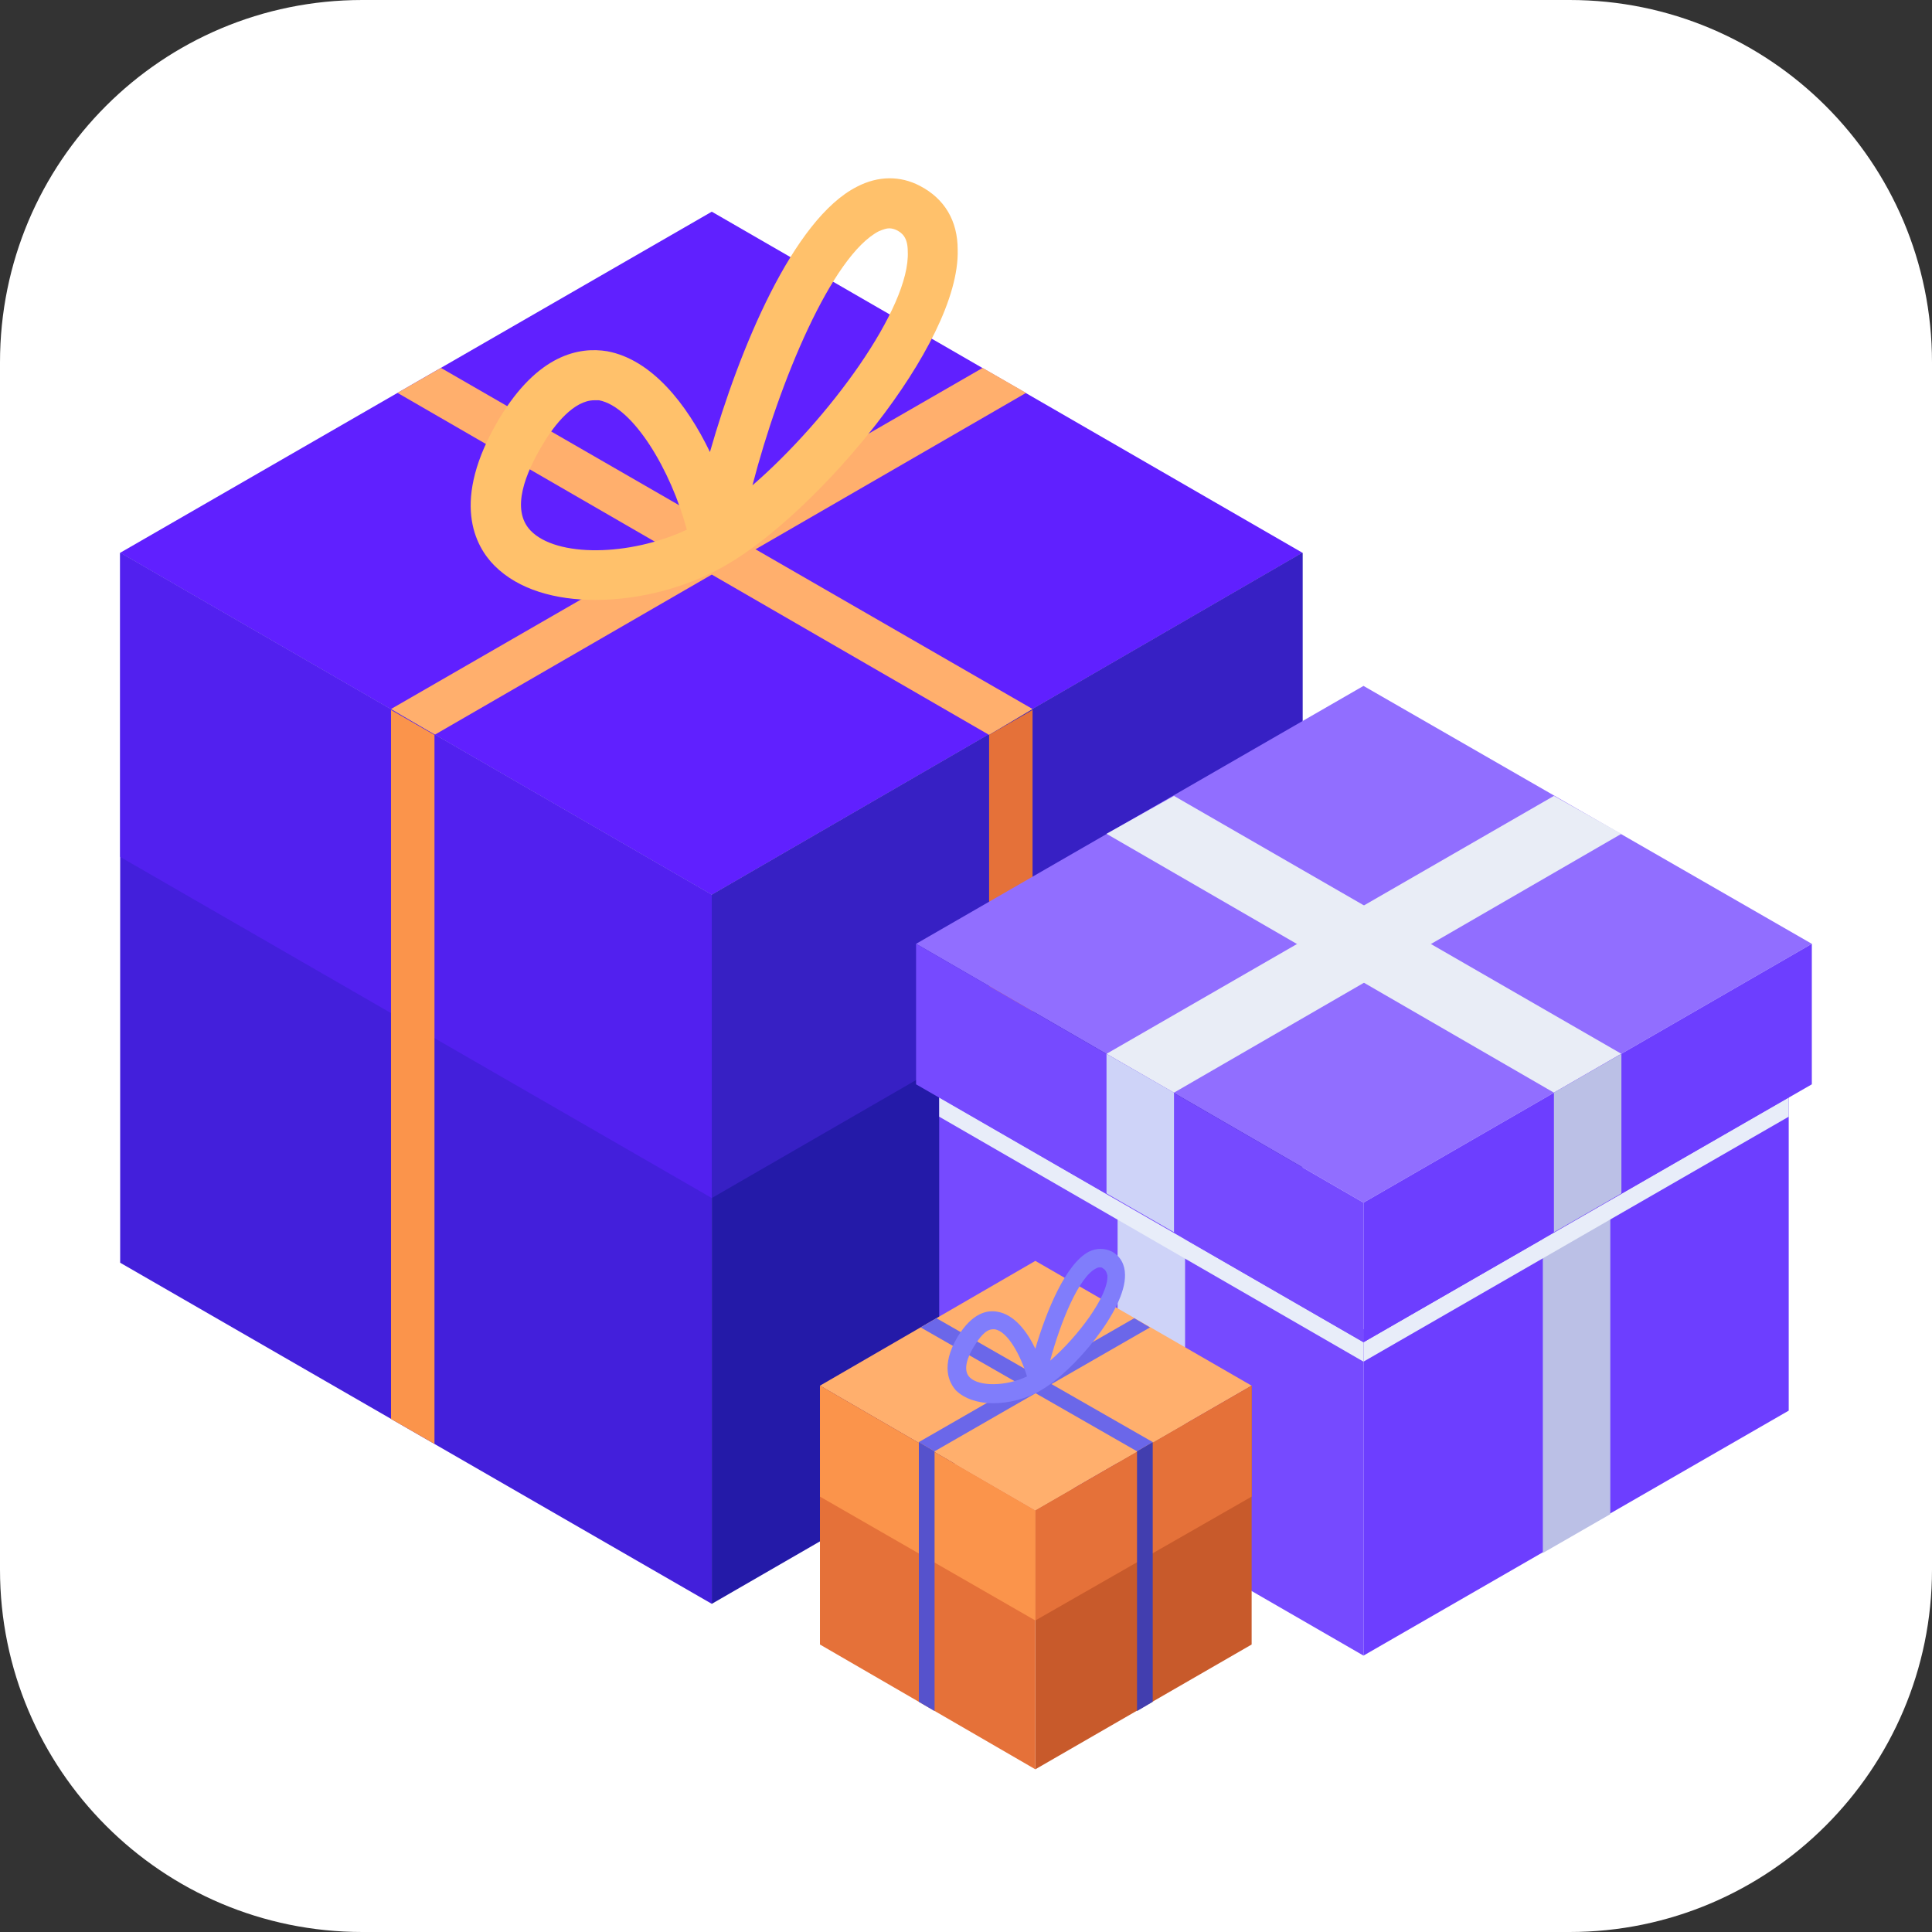
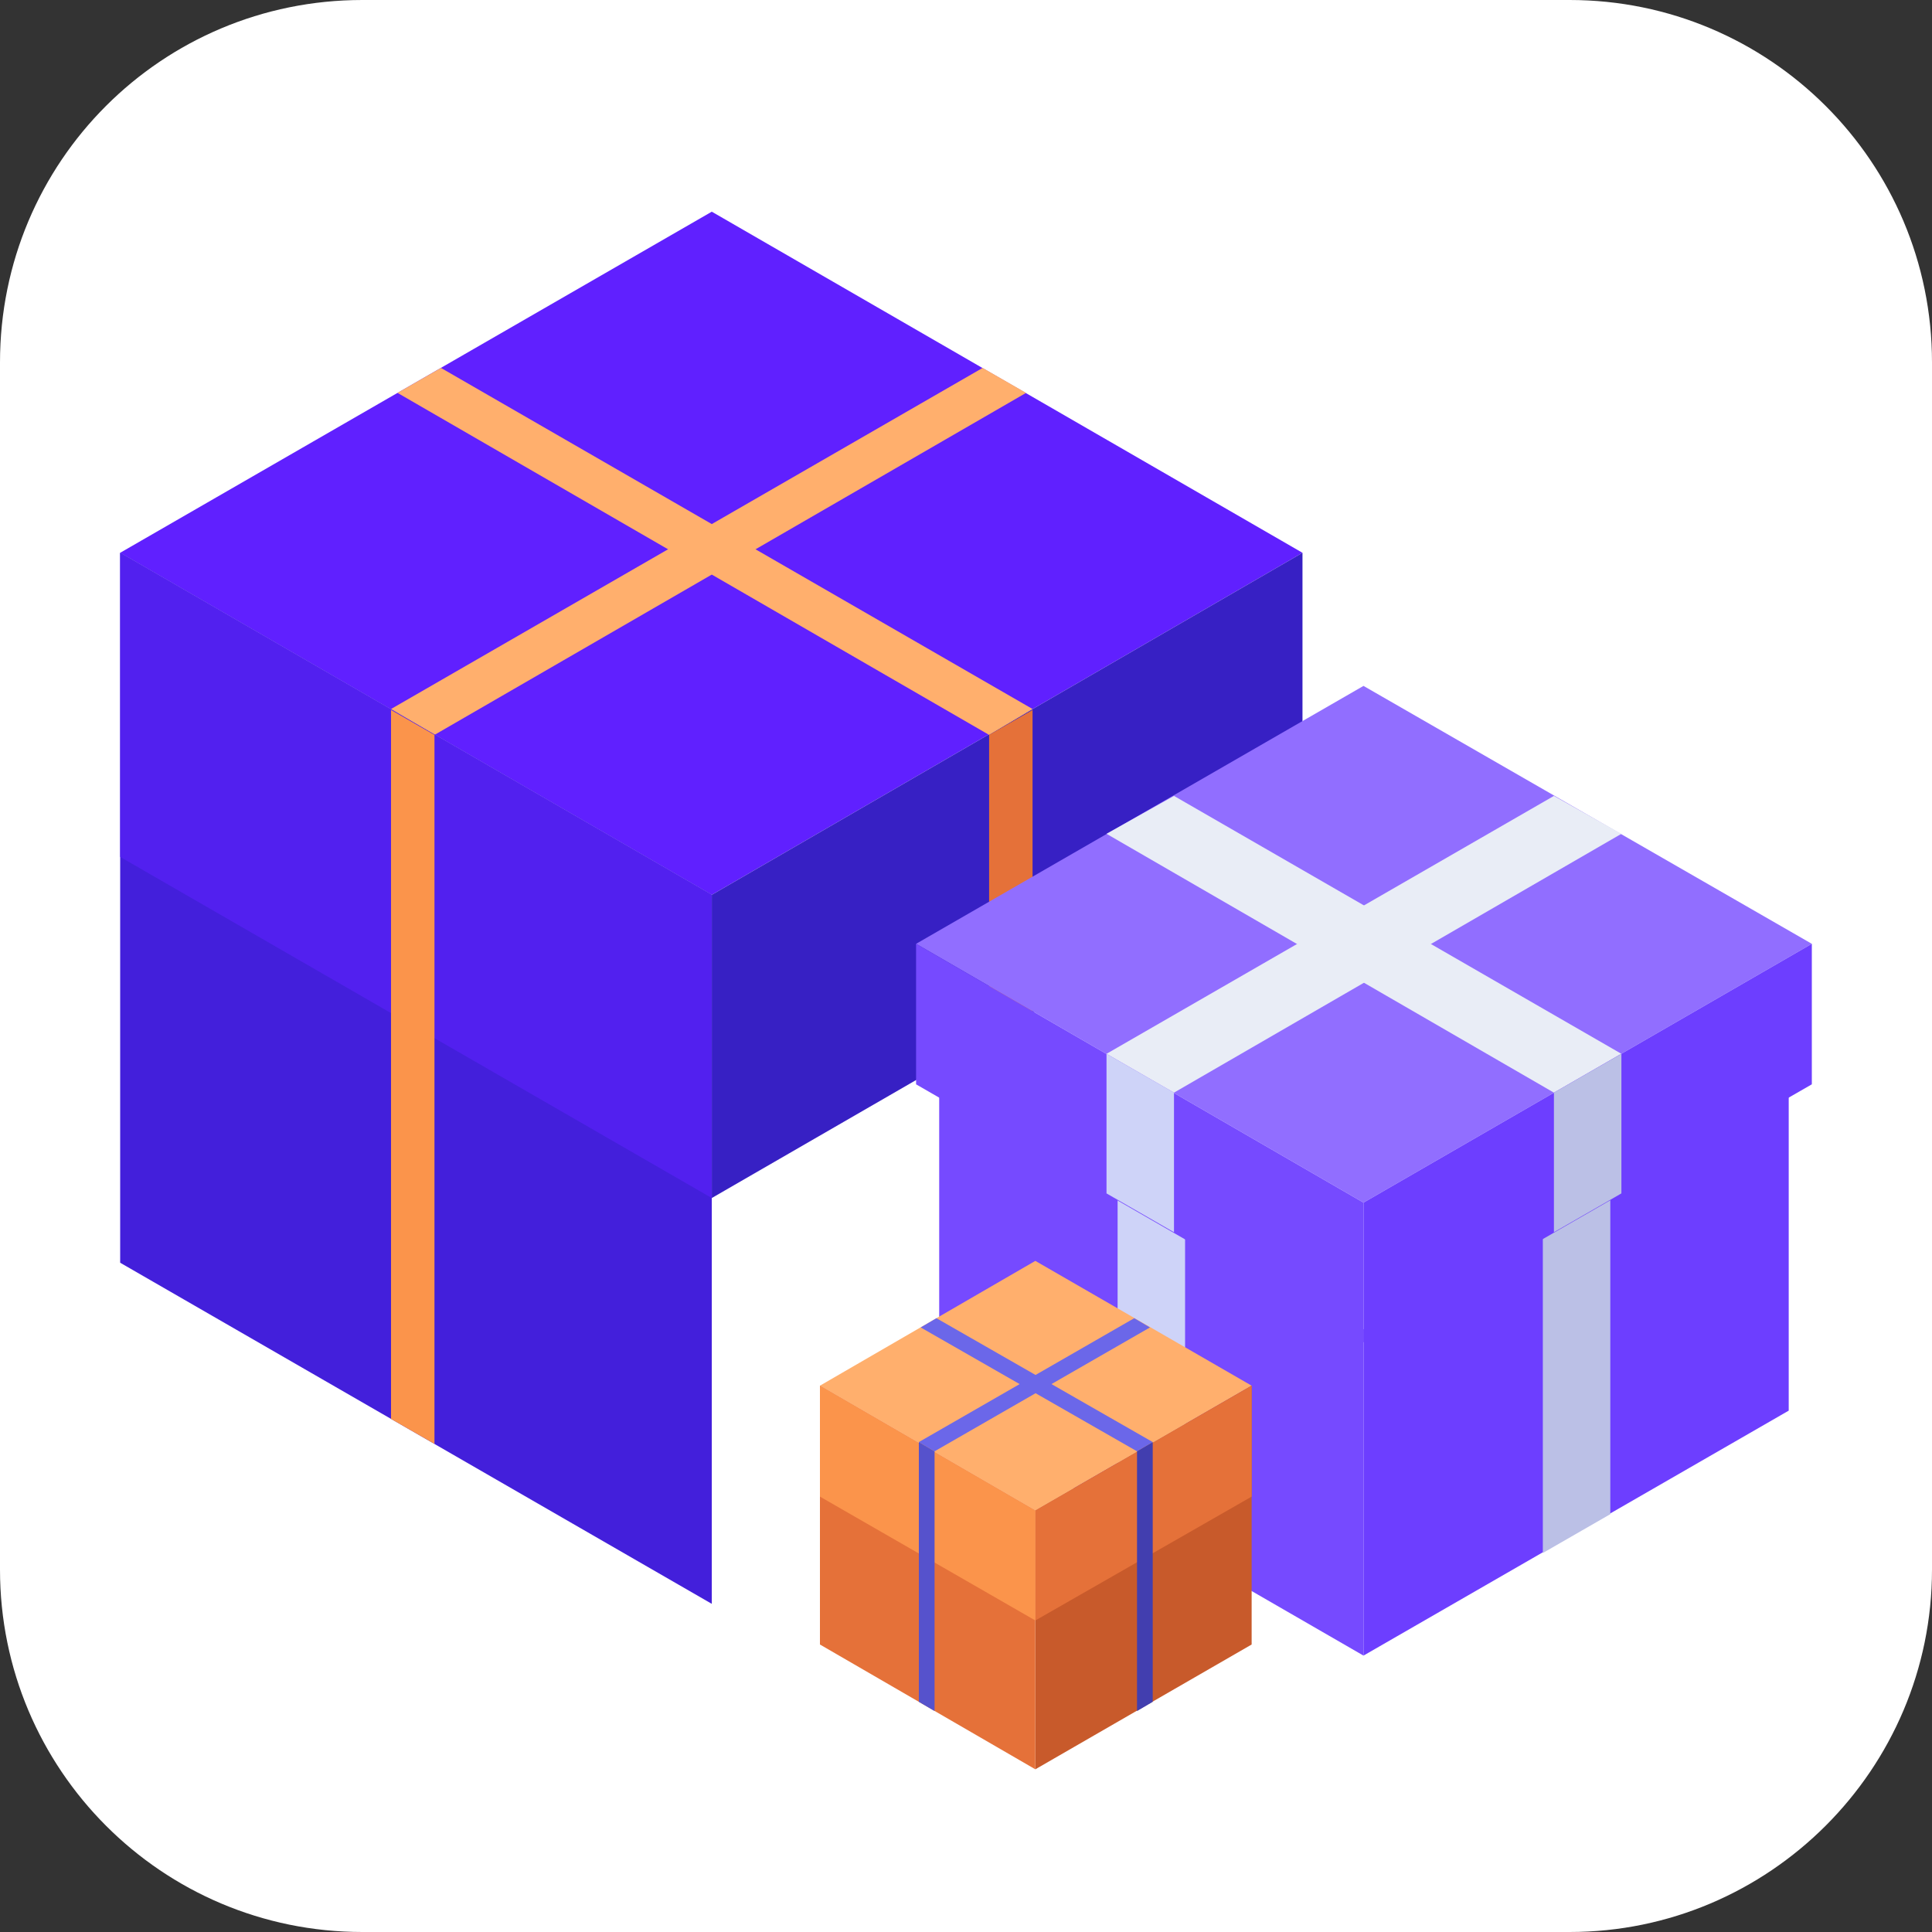
<svg xmlns="http://www.w3.org/2000/svg" xmlns:xlink="http://www.w3.org/1999/xlink" version="1.1" id="Layer_1" x="0px" y="0px" viewBox="0 0 209 209" style="enable-background:new 0 0 209 209;" xml:space="preserve">
  <rect x="0" y="0" width="209" height="209" fill="#333333" stroke="none" />
  <style type="text/css">
	.st0{fill:#FFFFFF;}
	.st1{fill:#6020FF;}
	.st2{fill:#FFAF6D;}
	.st3{fill:#241AA8;}
	.st4{fill:#431FDB;}
	.st5{fill:#3720C4;}
	.st6{fill:#5220EF;}
	.st7{fill:#FB944B;}
	.st8{fill:#E57139;}
	.st9{fill:#FFC16B;}
	.st10{fill:#916EFF;}
	.st11{fill:#E9EDF6;}
	.st12{fill:#764AFF;}
	.st13{fill:#CED3F8;}
	.st14{clip-path:url(#SVGID_00000057852062578183387920000000201334474981723025_);fill:#E8EDF9;}
	.st15{fill:#6D3EFF;}
	.st16{fill:#BBC0E6;}
	.st17{clip-path:url(#SVGID_00000142147240642648485500000000230936136748970394_);fill:#E8EDF9;}
	.st18{fill:#6B67E9;}
	.st19{fill:#C85A2B;}
	.st20{fill:#5652CC;}
	.st21{fill:#423EAF;}
	.st22{fill:#807DFB;}
</style>
  <g>
    <path class="st0" d="M169.8,209H39.2C17.5,209,0,191.4,0,169.8V39.2C0,17.5,17.5,0,39.2,0h130.6C191.4,0,209,17.5,209,39.2v130.6   C209,191.4,191.4,209,169.8,209" />
    <g>
      <polygon class="st1" points="77,96.8 13,59.8 77,22.9 140.9,59.8   " />
      <polygon class="st2" points="47,79.5 42.3,76.7 106.3,39.8 111,42.5   " />
-       <polygon class="st3" points="77,173.5 140.9,136.6 140.9,59.8 77,96.8   " />
      <polygon class="st4" points="77,173.5 13,136.6 13,59.8 77,96.8   " />
      <polygon class="st5" points="77,129.6 140.9,92.7 140.9,59.8 77,96.8   " />
      <polygon class="st6" points="77,129.6 13,92.7 13,59.8 77,96.8   " />
      <polygon class="st7" points="47,156.2 42.3,153.5 42.3,76.8 47,79.5   " />
      <polygon class="st2" points="107,79.5 111.7,76.7 47.7,39.8 43,42.5   " />
      <polygon class="st8" points="107,156.2 111.7,153.5 111.7,76.8 107,79.5   " />
-       <path class="st9" d="M99.5,20.1C97.4,19,95,19,92.7,20.2c-6.9,3.5-12.7,17.5-15.9,28.7c-2.5-5.2-6.3-10-11.1-10.9    c-3-0.5-7.5,0.3-11.7,7.3c-5.3,8.9-2.6,13.8-0.5,15.9c2.6,2.6,6.6,3.7,10.9,3.7c4.9,0,10.1-1.4,14.2-3.8    c9.6-5.5,25.3-23.8,25-34.1C103.6,23.9,102.2,21.5,99.5,20.1 M57.4,57.4c-2.2-2.3-0.5-6.3,1.3-9.3c1.3-2.2,3.4-4.8,5.6-4.8    c0.2,0,0.3,0,0.5,0c3.7,0.7,7.8,7.6,9.5,14C68.1,60.2,60.2,60.3,57.4,57.4 M81.4,52.5C84.3,41.3,90,27.6,95.1,25    c0.5-0.2,0.8-0.3,1.1-0.3c0.3,0,0.6,0.1,0.8,0.2c0.6,0.3,1.2,0.8,1.2,2.3C98.5,33.3,89.6,45.4,81.4,52.5" />
      <polygon class="st10" points="147.5,130.1 196,102.1 147.5,74.2 99.1,102.1   " />
      <polygon class="st11" points="127,86.1 119.7,90.2 168.1,118.2 175.4,114   " />
      <polygon class="st11" points="119.7,114 127,118.2 175.4,90.2 168.1,86.1   " />
      <polygon class="st12" points="147.5,179.1 101.6,152.6 101.6,117.3 147.5,143.8   " />
      <polygon class="st13" points="128.2,132.6 120.9,128.4 120.9,163.8 128.2,168   " />
      <g>
        <g>
          <defs>
-             <rect id="SVGID_1_" x="101.6" y="118.7" width="46" height="28.6" />
-           </defs>
+             </defs>
          <clipPath id="SVGID_00000104680257779609662350000000711506886945900178_">
            <use xlink:href="#SVGID_1_" style="overflow:visible;" />
          </clipPath>
          <polygon style="clip-path:url(#SVGID_00000104680257779609662350000000711506886945900178_);fill:#E8EDF9;" points="      101.6,120.8 147.5,147.3 147.5,145.2 101.6,118.7     " />
        </g>
      </g>
      <polygon class="st12" points="147.5,145.2 99.1,117.3 99.1,102.1 147.5,130.1   " />
      <polygon class="st13" points="127,118.2 119.7,114 119.7,129.1 127,133.3   " />
      <polygon class="st15" points="147.5,179.1 193.5,152.6 193.5,117.3 147.5,143.8   " />
      <polygon class="st16" points="166.9,132.6 174.2,128.4 174.2,163.8 166.9,168   " />
      <g>
        <g>
          <defs>
-             <rect id="SVGID_00000016792573311549419100000006446011482532331419_" x="147.5" y="118.7" width="46" height="28.6" />
-           </defs>
+             </defs>
          <clipPath id="SVGID_00000127742769048948117840000001425449800080291461_">
            <use xlink:href="#SVGID_00000016792573311549419100000006446011482532331419_" style="overflow:visible;" />
          </clipPath>
          <polygon style="clip-path:url(#SVGID_00000127742769048948117840000001425449800080291461_);fill:#E8EDF9;" points="      193.5,120.8 147.5,147.3 147.5,145.2 193.5,118.7     " />
        </g>
      </g>
      <polygon class="st15" points="147.5,145.2 196,117.3 196,102.1 147.5,130.1   " />
      <polygon class="st16" points="168.1,118.2 175.4,114 175.4,129.1 168.1,133.3   " />
      <polygon class="st2" points="112,163.4 88.7,149.9 112,136.4 135.4,149.9   " />
      <polygon class="st18" points="101.1,157 99.4,156 122.7,142.6 124.4,143.6   " />
      <polygon class="st19" points="112,191.4 135.4,177.9 135.4,149.9 112,163.4   " />
      <polygon class="st8" points="112,191.4 88.7,177.9 88.7,149.9 112,163.4   " />
      <polygon class="st8" points="112,175.3 135.4,161.9 135.4,149.9 112,163.4   " />
      <polygon class="st7" points="112,175.3 88.7,161.9 88.7,149.9 112,163.4   " />
      <polygon class="st20" points="101.1,185.1 99.4,184.1 99.4,156 101.1,157   " />
      <polygon class="st18" points="123,157 124.7,156 101.3,142.6 99.6,143.6   " />
      <polygon class="st21" points="123,185.1 124.7,184.1 124.7,156 123,157   " />
-       <path class="st22" d="M120.3,135.4c-0.8-0.4-1.7-0.4-2.5,0c-2.5,1.3-4.6,6.4-5.8,10.5c-0.9-1.9-2.3-3.7-4.1-4    c-1.1-0.2-2.7,0.1-4.3,2.7c-1.9,3.2-0.9,5-0.2,5.8c0.9,0.9,2.4,1.4,4,1.4c1.8,0,3.7-0.5,5.2-1.4c3.5-2,9.2-8.7,9.1-12.5    C121.7,136.8,121.2,135.9,120.3,135.4 M104.9,149c-0.8-0.8-0.2-2.3,0.5-3.4c0.5-0.8,1.2-1.8,2-1.8c0.1,0,0.1,0,0.2,0    c1.4,0.2,2.8,2.8,3.5,5.1C108.8,150,105.9,150,104.9,149 M113.6,147.2c1.1-4.1,3.1-9.1,5-10c0.2-0.1,0.3-0.1,0.4-0.1    c0.1,0,0.2,0,0.3,0.1c0.2,0.1,0.4,0.3,0.5,0.8C119.9,140.2,116.6,144.6,113.6,147.2" />
    </g>
  </g>
</svg>